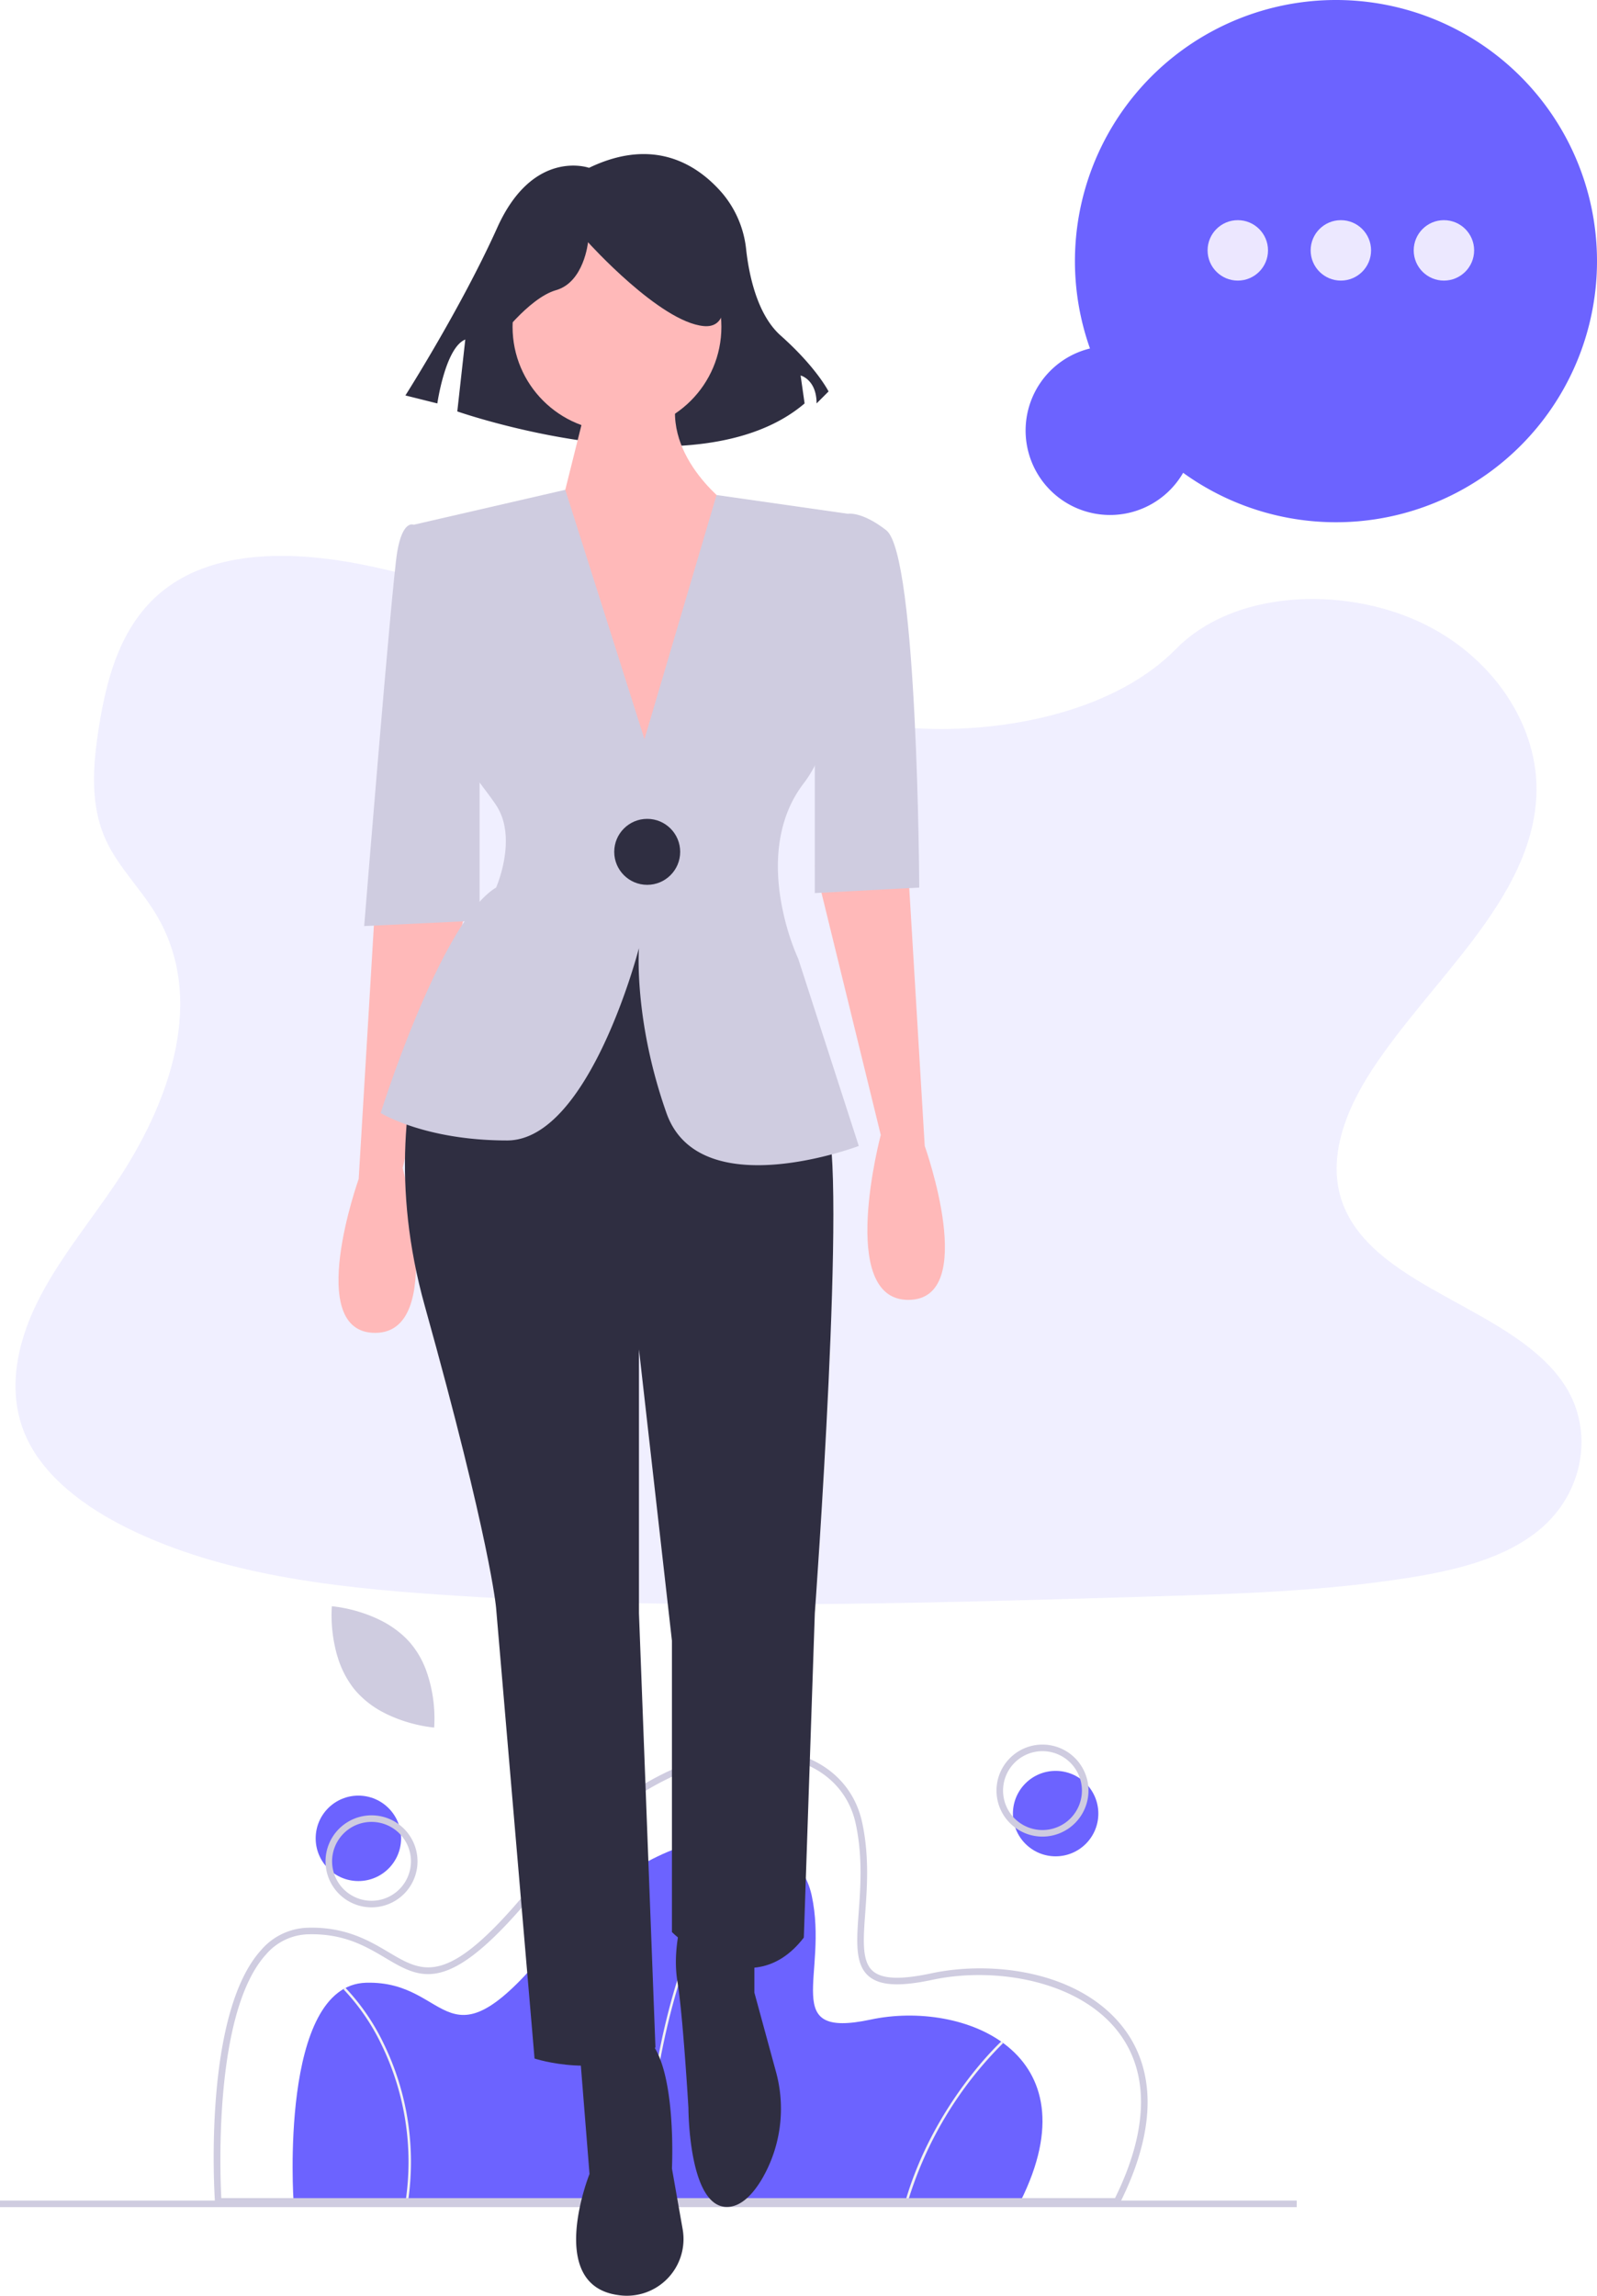
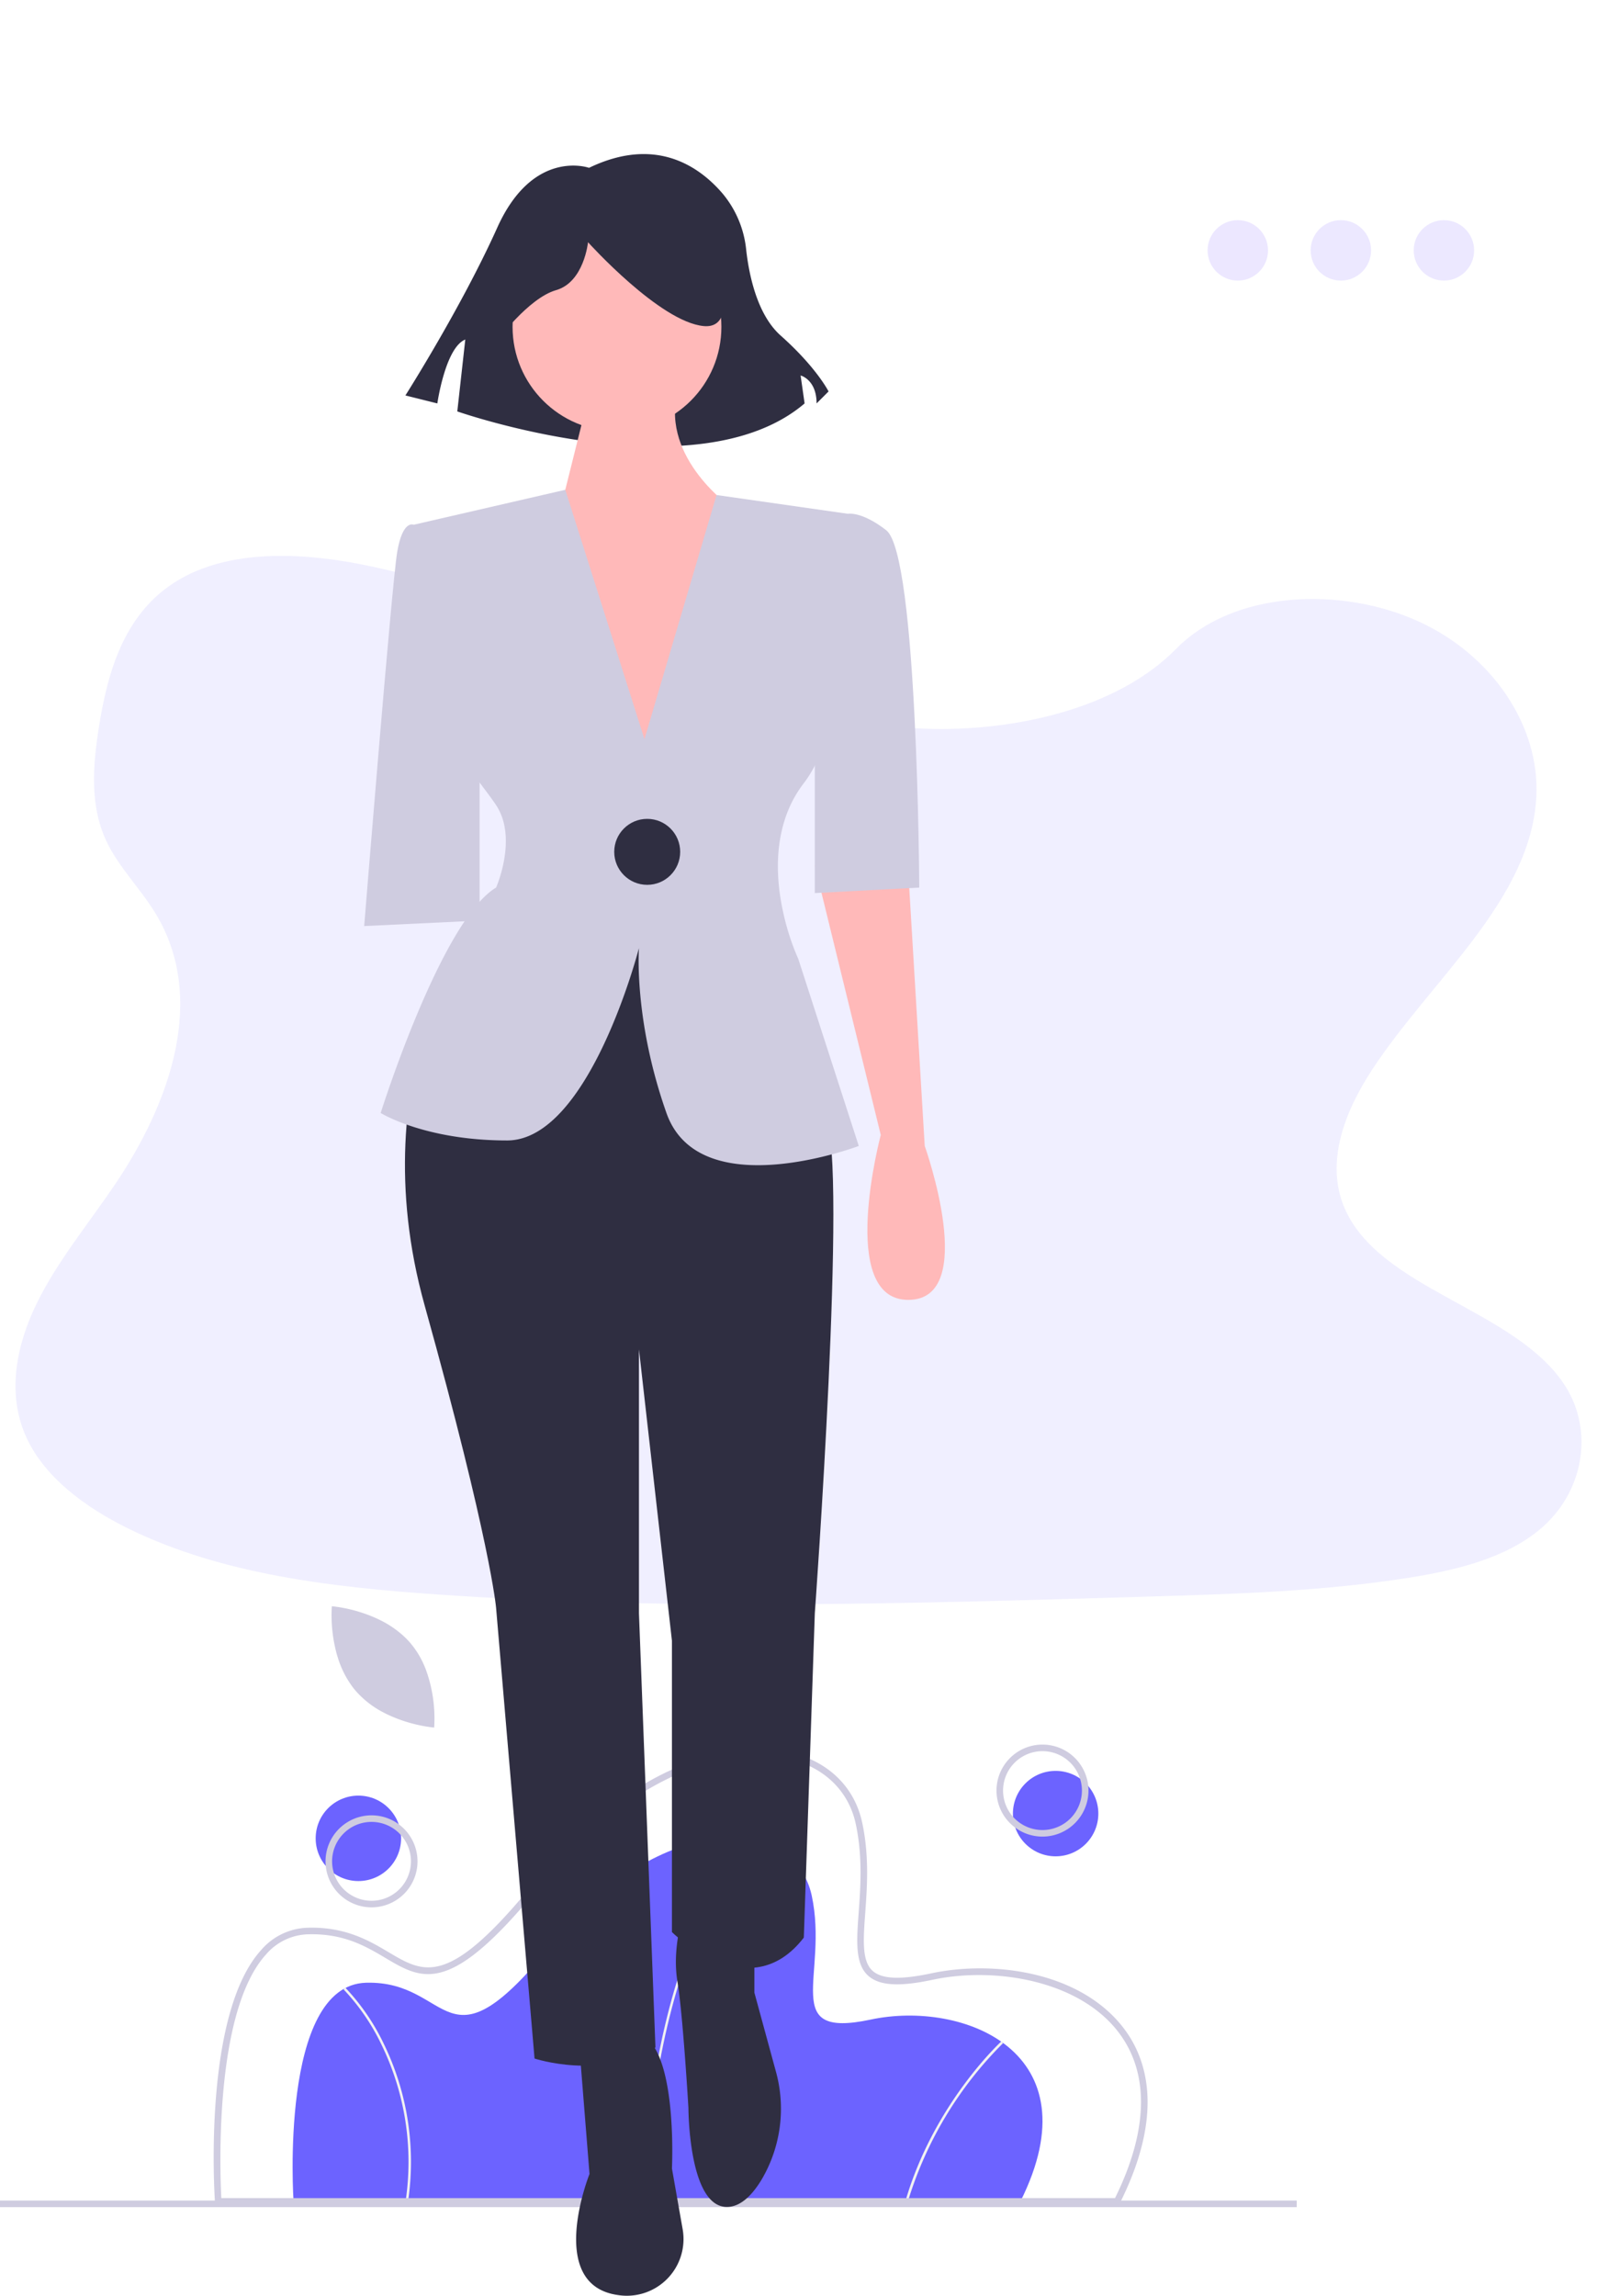
<svg xmlns="http://www.w3.org/2000/svg" xmlns:ns1="http://www.inkscape.org/namespaces/inkscape" xmlns:ns2="http://sodipodi.sourceforge.net/DTD/sodipodi-0.dtd" ns1:version="1.0 (4035a4fb49, 2020-05-01)" ns2:docname="woman_walking.svg" version="1.1" viewBox="0 0 486.141 698.606" height="698.606" width="486.141" data-name="Layer 1" id="af2bdc1b-6210-43fb-b58a-f82437f8cbdd">
  <defs id="defs91" />
  <ns2:namedview ns1:current-layer="af2bdc1b-6210-43fb-b58a-f82437f8cbdd" ns1:window-maximized="1" ns1:window-y="-12" ns1:window-x="3348" ns1:cy="338.77163" ns1:cx="564.14419" ns1:zoom="1.9369491" showgrid="false" id="namedview89" ns1:window-height="2050" ns1:window-width="3840" ns1:pageshadow="2" ns1:pageopacity="0" guidetolerance="10" gridtolerance="10" objecttolerance="10" borderopacity="1" bordercolor="#666666" pagecolor="#ffffff" />
  <title id="title2">things_to_say</title>
  <path id="path10" fill="#6c63ff" d="M 310.634,669.886 H 89.36 c 0,0 -4.485,-65.784 22.053,-66.532 26.538,-0.748 23.548,29.154 56.814,-11.961 33.266,-41.115 73.633,-38.872 78.866,-14.577 5.233,24.295 -10.092,43.731 17.941,37.751 28.033,-5.98 68.401,9.718 45.6,55.318 z" />
  <path id="path12" fill="#f2f2f2" d="m 196.262,669.901 -0.747,-0.03 c 1.742,-43.312 10.813,-71.14 18.115,-86.858 7.929,-17.067 15.57,-23.976 15.646,-24.044 l 0.497,0.559 c -0.075,0.067 -7.627,6.908 -15.493,23.859 -7.262,15.651 -16.284,43.365 -18.019,86.514 z" />
  <path id="path14" fill="#f2f2f2" d="m 276.346,669.991 -0.718,-0.209 c 8.641,-29.66 28.99,-48.387 29.195,-48.573 l 0.502,0.553 a 115.174,115.174 0 0 0 -28.98,48.228 z" />
  <path id="path16" fill="#f2f2f2" d="m 124.212,669.938 -0.741,-0.103 a 81.417,81.417 0 0 0 -7.323,-47.588 65.526,65.526 0 0 0 -11.557,-16.865 l 0.517,-0.539 a 66.346,66.346 0 0 1 11.71,17.073 82.163,82.163 0 0 1 7.394,48.022 z" />
  <path id="path18" fill="#cfcce0" d="M 340.665,670.886 H 65.493 l -0.064,-0.932 c -0.158,-2.319 -3.668,-57.016 14.054,-76.532 a 19.411,19.411 0 0 1 14.185,-6.806 c 11.552,-0.329 18.812,3.999 24.667,7.472 11.037,6.547 18.328,10.873 44.837,-21.892 28.718,-35.495 59.703,-43.131 77.516,-38.885 11.509,2.744 19.441,10.5 21.763,21.278 2.198,10.206 1.498,19.796 0.936,27.501 -0.602,8.245 -1.078,14.757 2.309,17.708 2.827,2.462 8.469,2.687 17.755,0.705 18.888,-4.029 45.243,-0.582 58.472,16.51 7.117,9.195 12.724,25.91 -0.981,53.32 z m -273.293,-2 h 272.055 c 10.212,-20.719 10.531,-38.223 0.914,-50.648 -12.135,-15.679 -37.595,-19.806 -56.473,-15.778 -10.089,2.153 -16.101,1.797 -19.486,-1.153 -4.14,-3.607 -3.632,-10.56 -2.99,-19.361 0.554,-7.578 1.242,-17.009 -0.896,-26.935 -2.153,-9.995 -9.542,-17.195 -20.271,-19.753 -17.244,-4.114 -47.364,3.426 -75.497,38.197 -27.596,34.107 -35.909,29.178 -47.412,22.354 -5.928,-3.516 -12.658,-7.503 -23.591,-7.193 a 17.483,17.483 0 0 0 -12.761,6.152 c -15.928,17.54 -13.983,66.725 -13.593,74.119 z" />
  <rect id="rect20" fill="#cfcce0" height="2" width="394.74" y="669.633" x="0" />
  <path id="path24" fill="#cfcce0" d="m 125.035,500.121 a 26.737,26.737 0 0 1 3.884,6.223 c 0.233,0.505 0.446,1.011 0.644,1.519 l 0.003,0.003 a 43.445,43.445 0 0 1 2.633,17.253 c -0.021,0.382 -0.041,0.586 -0.041,0.586 l -0.585,-0.058 a 44.874,44.874 0 0 1 -13.579,-3.898 c -0.382,-0.186 -0.767,-0.376 -1.147,-0.58 a 28.626,28.626 0 0 1 -8.671,-6.757 l -0.034,-0.041 c -0.253,-0.3 -0.5,-0.606 -0.735,-0.916 a 29.416,29.416 0 0 1 -4.592,-9.101 c -0.128,-0.406 -0.248,-0.808 -0.359,-1.213 a 44.888,44.888 0 0 1 -1.477,-13.768 c 0.021,-0.382 0.041,-0.586 0.041,-0.586 0,0 0.205,0.015 0.585,0.058 a 44.879,44.879 0 0 1 13.216,3.728 c 0.372,0.174 0.743,0.354 1.116,0.542 a 30.589,30.589 0 0 1 6.99,4.796 c 0.364,0.336 0.72,0.689 1.064,1.052 q 0.541,0.556 1.046,1.158 z" />
  <path style="stroke-width:0.638" id="path844" opacity="0.1" fill="#6c63ff" d="m 281.687,221.754 c -30.561,-1.06 -59.667,-10.921 -87.445,-21.702 -27.778,-10.781 -55.339,-22.742 -85.166,-28.487 -19.187,-3.676 -41.125,-4.2 -56.584,6.083 -14.872,9.9 -19.685,26.987 -22.263,42.842 -1.915,11.93 -3.089,24.485 2.24,35.648 3.696,7.755 10.264,14.272 14.802,21.702 15.804,25.838 4.634,57.701 -12.491,82.932 -8.03,11.834 -17.349,23.125 -23.546,35.744 -6.198,12.619 -9.07,27.031 -3.645,39.886 5.374,12.766 18.185,22.302 32.061,29.035 28.187,13.666 61.396,17.578 93.783,19.787 71.692,4.902 143.76,2.783 215.644,0.638 26.597,-0.791 53.316,-1.589 79.485,-5.7 14.534,-2.285 29.54,-5.91 40.091,-14.681 13.404,-11.112 16.71,-29.923 7.736,-43.856 -15.057,-23.368 -56.673,-29.176 -67.198,-54.254 -5.789,-13.806 0.16,-29.182 8.572,-41.98 18.057,-27.446 48.318,-51.56 49.914,-82.977 1.098,-21.555 -13.455,-43.148 -35.948,-53.354 -23.578,-10.691 -56.277,-9.344 -73.671,8.355 -17.91,18.268 -49.39,25.276 -76.37,24.338 z" />
-   <path id="path26" fill="#ffb9b9" d="m 114.208,275.114 -5.019,83.644 c 0,0 -16.729,46.84 5.019,46.84 21.747,0 8.364,-50.186 8.364,-50.186 l 20.074,-81.971 z" />
  <path id="path28" fill="#ffb9b9" d="m 276.477,265.076 5.019,83.644 c 0,0 16.729,46.84 -5.019,46.84 -21.747,0 -8.364,-50.186 -8.364,-50.186 l -20.074,-81.971 z" />
  <path id="path30" fill="#2f2e41" d="m 176.105,619.725 3.346,41.822 c 0,0 -13.383,33.457 8.364,36.803 q 0.326,0.05 0.646,0.095 a 17.255,17.255 0 0 0 19.338,-20.126 l -3.255,-18.445 c 0,0 1.673,-33.457 -8.364,-40.149 -10.037,-6.691 -20.074,0 -20.074,0 z" />
  <path id="path32" fill="#2f2e41" d="m 207.889,582.922 c 0,0 -3.346,10.037 -1.673,20.074 1.673,10.037 3.346,38.476 3.346,38.476 0,0 0,30.112 11.71,30.112 4.182,0 7.724,-3.627 10.55,-8.291 a 42.451,42.451 0 0 0 4.306,-33.149 l -6.491,-23.802 v -18.402 z" />
  <path id="path34" fill="#2f2e41" d="m 145.993,276.786 c 0,0 -36.803,48.513 -16.729,120.447 20.074,71.933 21.747,92.008 21.747,92.008 l 11.71,137.175 c 0,0 20.074,6.691 36.803,-3.346 l -5.019,-132.157 v -80.298 l 10.037,88.662 v 88.662 c 0,0 23.42,23.42 40.149,1.673 l 3.346,-98.699 c 0,0 10.037,-137.175 3.346,-150.558 -6.691,-13.383 -21.747,-60.223 -21.747,-60.223 z" />
  <path id="path36" fill="#2f2e41" d="m 179.308,51.071 c 0,0 -17.013,-6.076 -27.95,18.228 -10.937,24.304 -27.95,51.038 -27.95,51.038 l 9.722,2.43 c 0,0 2.43,-17.013 8.506,-19.443 l -2.43,21.874 c 0,0 72.912,25.519 105.722,-2.43 l -1.215,-8.506 c 0,0 4.861,1.215 4.861,8.506 l 3.646,-3.646 c 0,0 -3.646,-7.291 -14.582,-17.013 -7.178,-6.381 -9.645,-18.52 -10.493,-26.11 a 31.596,31.596 0 0 0 -7.274,-17.206 c -7.268,-8.423 -20.511,-17.376 -40.562,-7.722 z" />
  <circle id="circle38" fill="#ffb9b9" r="31.785" cy="99.462" cx="187.815" />
  <path id="path40" fill="#ffb9b9" d="m 179.45,119.537 -10.037,40.149 30.112,86.989 23.42,-92.008 c 0,0 -21.747,-15.056 -16.729,-35.13 z" />
  <path id="path42" fill="#cfcce0" d="m 261.421,348.72 c 0,0 -48.513,18.402 -58.55,-10.037 -10.037,-28.439 -8.364,-50.186 -8.364,-50.186 0,0 -15.056,58.55 -40.149,58.55 -25.093,0 -38.476,-8.364 -38.476,-8.364 0,0 18.402,-58.55 35.13,-68.588 0,0 0.084,-0.201 0.234,-0.569 0.937,-2.342 4.249,-11.626 1.924,-19.79 a 16.983,16.983 0 0 0 -2.158,-4.734 c -6.691,-10.037 -13.383,-13.383 -11.71,-38.476 l -13.383,-46.84 46.155,-10.639 24.106,75.881 21.948,-74.292 39.948,5.705 c 0,0 3.346,60.223 -13.383,81.971 a 36.111,36.111 0 0 0 -5.889,11.426 c -2.911,9.234 -2.225,18.954 -0.652,26.716 h 0.017 a 73.882,73.882 0 0 0 4.851,15.39 z" />
  <path id="path44" fill="#cfcce0" d="m 248.038,158.013 10.037,-1.673 c 0,0 4.182,-0.836 11.71,5.019 9.613,7.477 10.037,108.737 10.037,108.737 l -31.785,1.673 z" />
  <path id="path46" fill="#cfcce0" d="m 134.283,163.031 -8.364,-3.346 c 0,0 -3.346,-1.673 -5.019,8.364 -1.673,10.037 -10.037,113.755 -10.037,113.755 l 35.13,-1.673 v -75.279 z" />
  <path id="path48" fill="#2f2e41" d="m 151.051,104.089 c 0,0 9.722,-13.367 18.228,-15.798 8.506,-2.43 9.722,-14.582 9.722,-14.582 0,0 21.874,24.304 35.241,25.519 13.367,1.215 1.215,-29.165 1.215,-29.165 l -24.304,-6.076 -23.089,2.43 -18.228,12.152 z" />
  <circle id="circle50" fill="#2f2e41" r="10.037" cy="259.221" cx="197.015" />
-   <path style="stroke-width:0.734" id="path52" fill="#6c63ff" d="m 331.8,106.044 a 79.46,79.46 0 1 1 28.358,37.833 25.703,25.703 0 1 1 -28.358,-37.833 z" />
  <circle style="stroke-width:0.734;fill:#ece7ff;fill-opacity:1" id="circle54" fill="#cfcce0" r="9.196" cy="76.192" cx="376.797" />
  <circle style="stroke-width:0.734;fill:#ece8ff;fill-opacity:1" id="circle56" fill="#cfcce0" r="9.196" cy="76.192" cx="408.17" />
  <circle style="stroke-width:0.734;fill:#ece8ff;fill-opacity:1" id="circle58" fill="#cfcce0" r="9.196" cy="76.192" cx="439.543" />
  <circle id="circle72" fill="#6c63ff" r="13" cy="551.886" cx="321.343" />
  <path id="path74" fill="#cfcce0" d="m 317.343,558.886 a 14,14 0 1 1 14,-14 14.016,14.016 0 0 1 -14,14 z m 0,-26 a 12,12 0 1 0 12,12 12.013,12.013 0 0 0 -12,-12 z" />
  <circle transform="scale(-1)" id="circle76" fill="#6c63ff" r="13" cy="-559.413" cx="-109.094" />
  <path id="path78" fill="#cfcce0" d="m 113.094,552.413 a 14,14 0 1 1 -14,14 14.016,14.016 0 0 1 14,-14 z m 0,26 a 12,12 0 1 0 -12,-12 12.013,12.013 0 0 0 12,12 z" />
</svg>